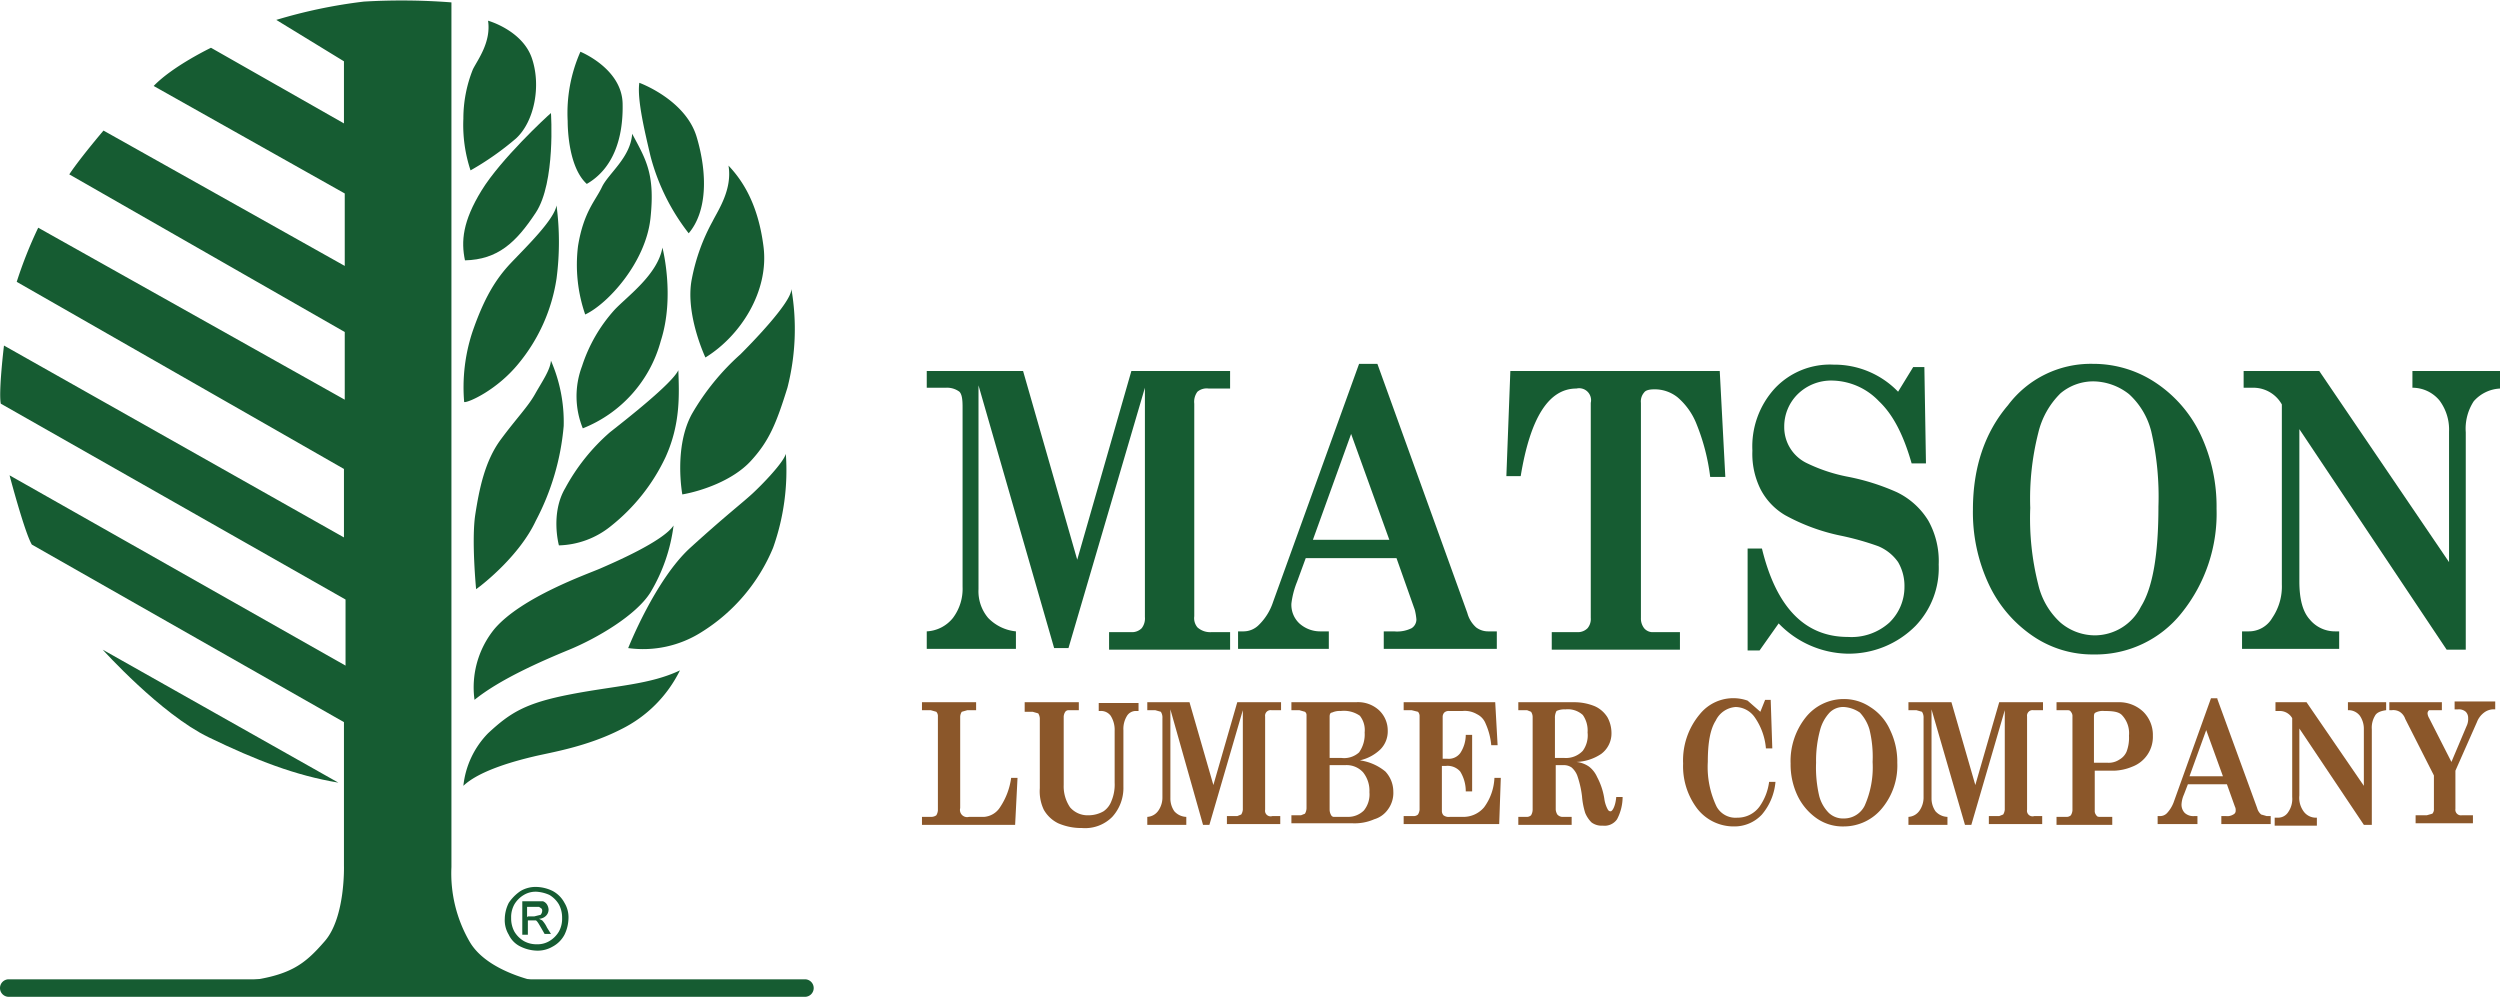
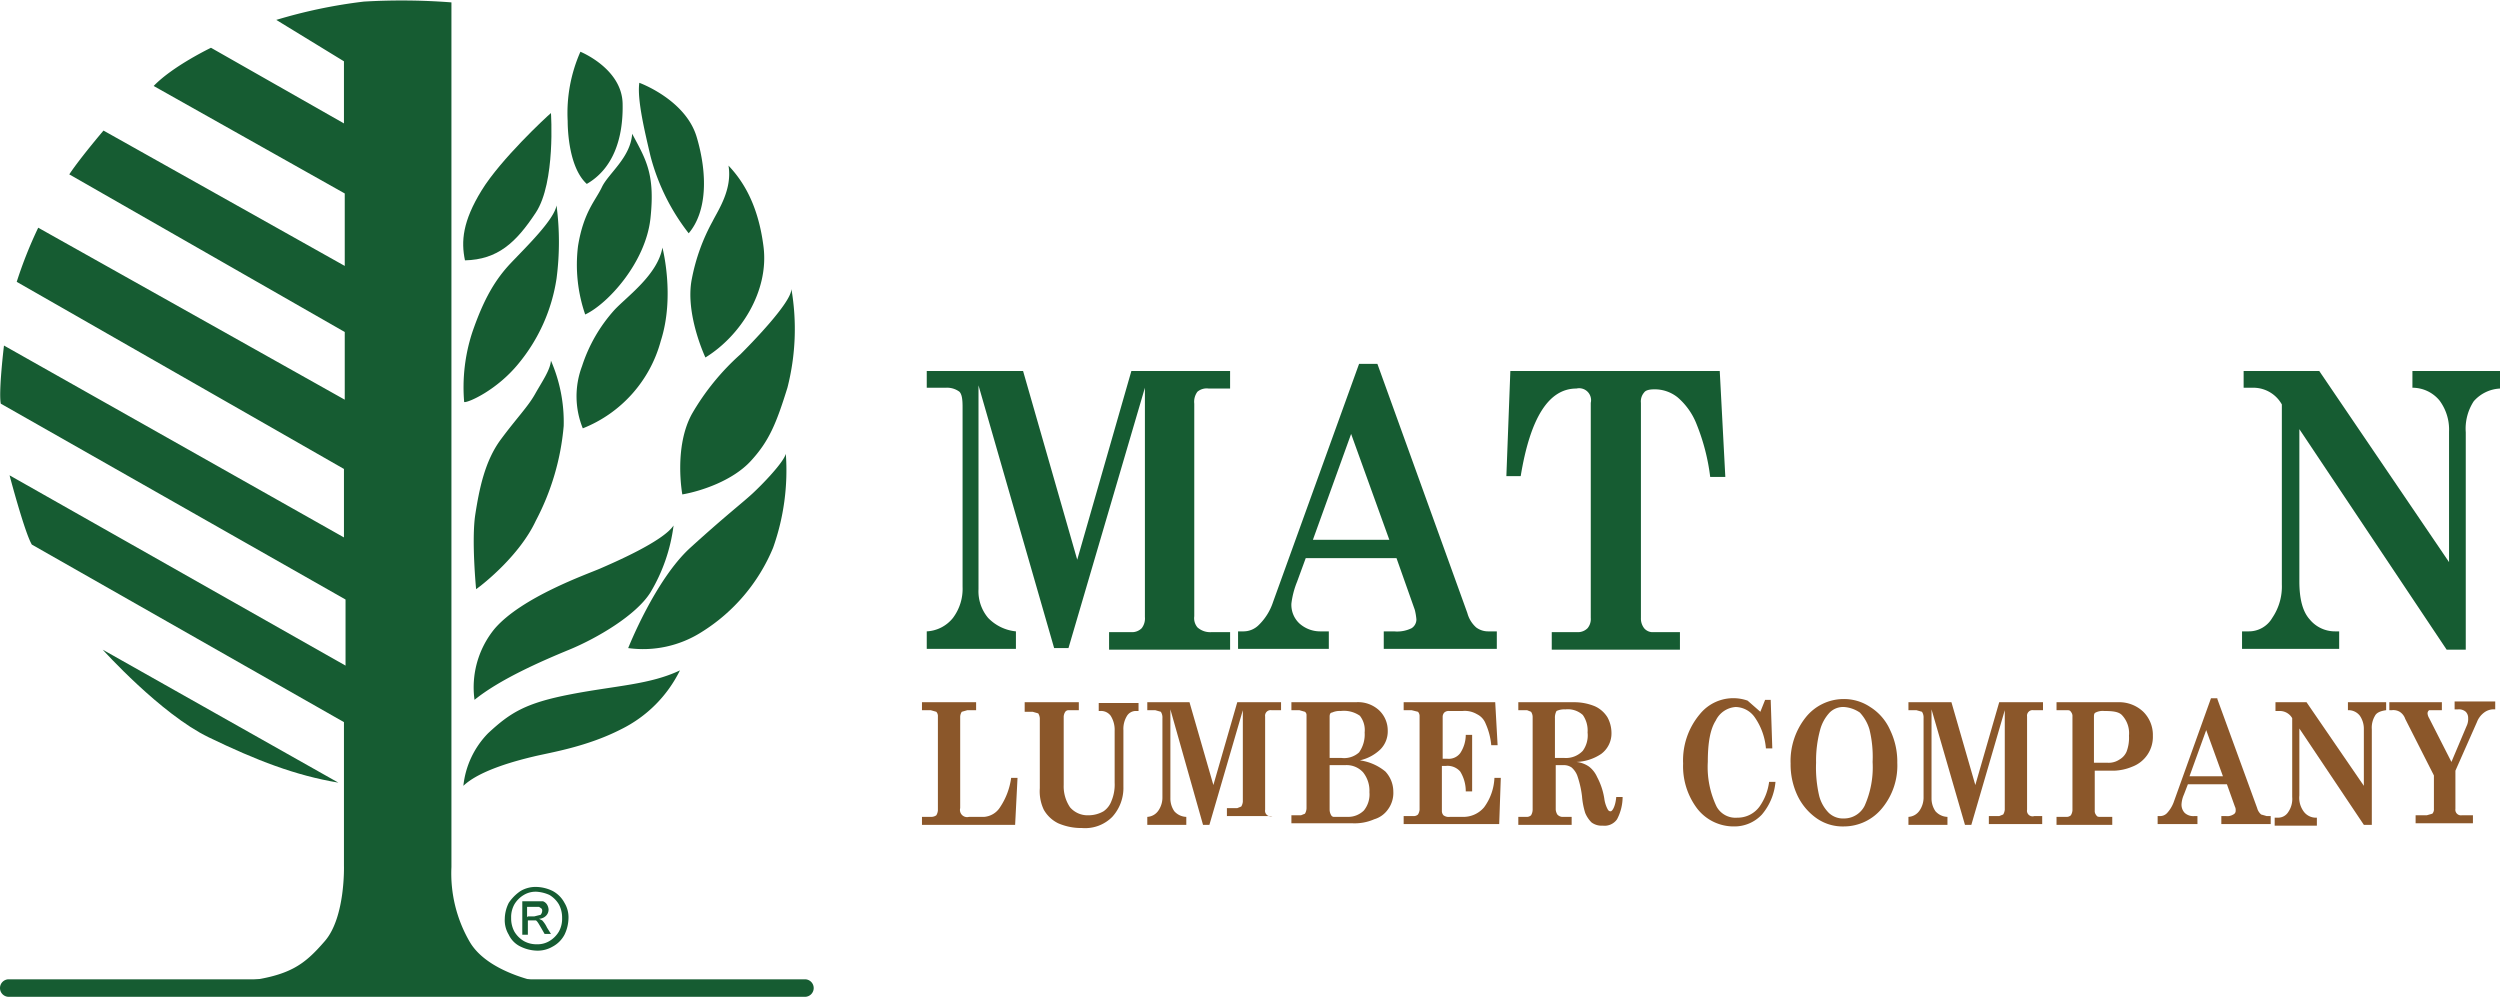
<svg xmlns="http://www.w3.org/2000/svg" id="Layer_1" viewBox="0 0 314 125.2">
  <defs>
    <style>.cls-1{fill:#165c32;}.cls-2{fill:#8b572a;}</style>
  </defs>
  <title>matson-logo</title>
  <g id="Symbols">
    <g id="Header_Homepage">
      <g id="Matson-Logo">
        <g id="Tree">
          <path id="Fill-1" class="cls-1" d="M101.1,125.2H1.1a1.1,1.1,0,1,1,0-2.2h100a1.1,1.1,0,0,1,0,2.2" transform="translate(0 0)" />
          <path id="Fill-3" class="cls-1" d="M68.5,123.5s-7.1-1.1-9.5-5.2a17.1,17.1,0,0,1-2.3-9.4V.3a81.3,81.3,0,0,0-11-.1,64.1,64.1,0,0,0-11,2.3l8.5,5.2v7.8L26.5,6s-4.8,2.3-7.2,4.8l24,13.5v9.1L13,16.4s-2.9,3.4-4.3,5.5L43.3,41.7v8.5L4.8,28.6a53.5,53.5,0,0,0-2.7,6.8L43.2,58.9v8.6L.5,43.4s-.7,5.8-.4,7.3L43.4,75.3v8.3L1.2,59.7S3.1,66.9,4,68.4L43.2,90.7v18s.2,6.5-2.4,9.5-4.4,4.4-10.5,5.1c2.9.7,20.1.8,20.1.8l18.1-.6" transform="translate(0 0)" />
          <path id="Fill-5" class="cls-1" d="M42.5,98.3,12.9,81.6s7.3,8.1,13.3,11,10.9,4.8,16.3,5.7" transform="translate(0 0)" />
          <path id="Fill-6" class="cls-1" d="M58.2,98.7a11.1,11.1,0,0,1,3.1-6.6c2.8-2.6,4.7-3.8,10.4-4.9s9.9-1.2,13.7-3A16.2,16.2,0,0,1,78,91.6c-4.3,2.2-8.8,2.9-10.9,3.4s-6.8,1.7-8.9,3.7" transform="translate(0 0)" />
          <path id="Fill-7" class="cls-1" d="M59.6,87.9A11.6,11.6,0,0,1,62.1,79c3.4-4,11.7-6.9,13.3-7.6S83.3,68,84.6,66a21.6,21.6,0,0,1-2.9,8.4c-1.8,2.9-6.8,5.8-10.2,7.2s-8.7,3.7-11.9,6.3" transform="translate(0 0)" />
          <path id="Fill-8" class="cls-1" d="M78.9,81.4s3.4-8.6,7.8-12.6,6.5-5.6,7.8-6.8,3.9-3.9,4.2-5a29,29,0,0,1-1.6,11.8,22.7,22.7,0,0,1-9,10.6,13.7,13.7,0,0,1-9.2,2" transform="translate(0 0)" />
          <path id="Fill-9" class="cls-1" d="M59.8,74s-.6-6.2-.1-9.4,1.2-6.7,3.2-9.4,3.4-4.1,4.3-5.7,1.9-3,2-4.2a19.3,19.3,0,0,1,1.6,8.2,31.2,31.2,0,0,1-3.5,11.9c-2,4.3-6.5,7.9-7.5,8.6" transform="translate(0 0)" />
-           <path id="Fill-10" class="cls-1" d="M70.2,68.5s-1.1-4,.8-7.2a25.1,25.1,0,0,1,5.6-7c1.9-1.5,7.8-6.1,8.6-7.8.1,3,.3,6.7-1.6,10.9a24.2,24.2,0,0,1-6.9,8.7,10.8,10.8,0,0,1-6.5,2.4" transform="translate(0 0)" />
          <path id="Fill-11" class="cls-1" d="M85.7,62.1S84.6,56.2,86.9,52A30.4,30.4,0,0,1,93,44.5c1.3-1.3,6.4-6.5,6.4-8.2a29.7,29.7,0,0,1-.5,12.4c-1.4,4.5-2.3,6.7-4.6,9.2s-6.3,3.8-8.6,4.2" transform="translate(0 0)" />
          <path id="Fill-12" class="cls-1" d="M88.6,44.9S86,39.4,86.9,35a24.5,24.5,0,0,1,2.6-7.2c.7-1.4,2.5-4,2-7,1.6,1.7,3.7,4.6,4.4,10.2S93,42.2,88.6,44.9" transform="translate(0 0)" />
          <path id="Fill-13" class="cls-1" d="M83.2,31.1s1.6,6.1-.2,11.7a16.4,16.4,0,0,1-9.8,11,10.7,10.7,0,0,1-.1-7.8,19.5,19.5,0,0,1,4.1-7.1c1.6-1.7,5.4-4.4,6-7.8" transform="translate(0 0)" />
          <path id="Fill-14" class="cls-1" d="M58.3,50.5a22.2,22.2,0,0,1,1-8.7c1.5-4.4,3-6.8,4.9-8.8s5.4-5.4,5.7-7.2a35.4,35.4,0,0,1,0,9.2,21.9,21.9,0,0,1-4.8,10.7c-2.7,3.3-6.3,4.9-6.8,4.8" transform="translate(0 0)" />
          <path id="Fill-15" class="cls-1" d="M73.5,39.5a19.2,19.2,0,0,1-.9-8.6c.7-4.3,2.2-5.7,3-7.4s3.6-3.7,3.8-6.7c1.7,3.2,2.9,5,2.3,10.6s-5.4,10.8-8.2,12.1" transform="translate(0 0)" />
          <path id="Fill-16" class="cls-1" d="M80.3,10.4s5.8,2.1,7.2,6.8,1.3,9.4-1,12.1a26.7,26.7,0,0,1-4.8-9.7c-.7-3-1.7-7.1-1.4-9.2" transform="translate(0 0)" />
          <path id="Fill-17" class="cls-1" d="M72.9,6.5s5.2,2.1,5.3,6.5S77,21.2,73.7,23.1c-2.2-2-2.4-6.6-2.4-7.9a19,19,0,0,1,1.6-8.7" transform="translate(0 0)" />
          <path id="Fill-18" class="cls-1" d="M69.2,14.2s.6,8.7-1.9,12.5-4.8,5.9-8.9,6c-.5-2.4-.3-4.9,2.1-8.8s8.1-9.2,8.7-9.7" transform="translate(0 0)" />
-           <path id="Fill-19" class="cls-1" d="M61.3,2.6s4.3,1.2,5.5,4.7.3,8-2,10.1a36.2,36.2,0,0,1-5.7,4,18.1,18.1,0,0,1-.9-6.5,16.6,16.6,0,0,1,1.2-6.2c.6-1.2,2.3-3.4,1.9-6.1" transform="translate(0 0)" />
          <path id="Fill-20" class="cls-1" d="M66.3,115.1h.8l.8-.2a.8.8,0,0,0,.2-.5.4.4,0,0,0-.1-.3l-.3-.2H66.2v1.3Zm-.7,2.4v-4.3h2.6a1,1,0,0,1,.5.4,1.4,1.4,0,0,1,.2.6,1.1,1.1,0,0,1-.3.8,1.3,1.3,0,0,1-.9.4l.4.2a3.5,3.5,0,0,1,.6.9l.5.8h-.8l-.4-.7c-.3-.5-.5-.9-.7-1h-1v1.8h-.7Zm1.8-5.5a2.9,2.9,0,0,0-1.6.4,3.4,3.4,0,0,0-1.2,1.2,3.3,3.3,0,0,0-.4,1.7,3.5,3.5,0,0,0,.4,1.7,3.4,3.4,0,0,0,1.2,1.2,3.2,3.2,0,0,0,1.6.4,2.9,2.9,0,0,0,1.6-.4,3.4,3.4,0,0,0,1.2-1.2,3.3,3.3,0,0,0,.4-1.7,3.5,3.5,0,0,0-.4-1.7,3.4,3.4,0,0,0-1.2-1.2,4.7,4.7,0,0,0-1.6-.4Zm0-.6a4.9,4.9,0,0,1,2,.5,3.6,3.6,0,0,1,1.5,1.5,3.5,3.5,0,0,1,.5,2,4.9,4.9,0,0,1-.5,2,3.6,3.6,0,0,1-1.5,1.5,3.7,3.7,0,0,1-2,.5,4.9,4.9,0,0,1-2-.5,3.1,3.1,0,0,1-1.5-1.5,3.5,3.5,0,0,1-.5-2,4.6,4.6,0,0,1,.5-2,5.4,5.4,0,0,1,1.5-1.5,3.7,3.7,0,0,1,2-.5Z" transform="translate(0 0)" />
        </g>
        <g id="Matson-Lumber-Company">
          <path id="Fill-1-2" class="cls-1" d="M116.4,46.6h12.1l6.8,23.7,6.8-23.7h12.4v2.2h-2.7a1.8,1.8,0,0,0-1.4.4,2.1,2.1,0,0,0-.4,1.5V77.4a1.8,1.8,0,0,0,.4,1.4,2.4,2.4,0,0,0,1.7.6h2.4v2.2H139.3V79.4h2.9a1.7,1.7,0,0,0,1.2-.5,2,2,0,0,0,.4-1.4V48.7l-9.6,32.7h-1.8l-9.5-33V74a5.2,5.2,0,0,0,1.2,3.6,5.6,5.6,0,0,0,3.5,1.7v2.2H116.4V79.3a4.5,4.5,0,0,0,3.3-1.7,6.1,6.1,0,0,0,1.2-3.9V51.1c0-1-.1-1.6-.4-1.9a2.6,2.6,0,0,0-1.7-.5h-2.4V46.6" transform="translate(0 0)" />
          <path id="Fill-2" class="cls-1" d="M169.7,54.5l-4.8,13.3h9.6l-4.8-13.3Zm3.3-8.8L184.3,77a3.7,3.7,0,0,0,1.1,1.8,2.5,2.5,0,0,0,1.5.5H188v2.2H173.8V79.3h1.3a4.1,4.1,0,0,0,2.2-.4,1.3,1.3,0,0,0,.6-1.1,7.4,7.4,0,0,0-.2-1.2l-2.3-6.5H164l-1.1,3a10.6,10.6,0,0,0-.7,2.7,3.2,3.2,0,0,0,1,2.5,3.9,3.9,0,0,0,2.7,1h1v2.2H155.5V79.3h.7a2.7,2.7,0,0,0,1.9-.8,7.1,7.1,0,0,0,1.8-2.9l10.8-29.9Z" transform="translate(0 0)" />
          <path id="Fill-3-2" class="cls-1" d="M189.7,46.6H216l.7,13.3h-1.9a26,26,0,0,0-1.7-6.6,8.5,8.5,0,0,0-2.4-3.4,4.6,4.6,0,0,0-2.9-1c-.6,0-1.1.1-1.3.4a1.7,1.7,0,0,0-.4,1.3v27a2,2,0,0,0,.4,1.3,1.4,1.4,0,0,0,1,.5H211v2.2H194.9V79.4h3.3a1.7,1.7,0,0,0,1.2-.5,1.8,1.8,0,0,0,.4-1.3v-27a1.5,1.5,0,0,0-1.8-1.8c-3.5,0-5.8,3.7-7,11h-1.8l.5-13.2" transform="translate(0 0)" />
-           <path id="Fill-4" class="cls-1" d="M238.4,49.2l1.9-3.1h1.4l.2,12.1h-1.8c-1-3.5-2.3-6.1-4.1-7.8a8.3,8.3,0,0,0-5.8-2.6,6,6,0,0,0-4.4,1.7,5.7,5.7,0,0,0-1.7,4.1,5,5,0,0,0,2.9,4.6,20.7,20.7,0,0,0,5.2,1.7,28.3,28.3,0,0,1,6,1.9,9.4,9.4,0,0,1,4,3.6,10.4,10.4,0,0,1,1.3,5.5,10.5,10.5,0,0,1-2.9,7.7,11.8,11.8,0,0,1-8.6,3.5,12.3,12.3,0,0,1-8.6-3.8L221,81.7h-1.5V68.9h1.8Q224,80,232.1,80a7.1,7.1,0,0,0,5.2-1.8,6.2,6.2,0,0,0,1.9-4.5,5.9,5.9,0,0,0-.8-3.1,5.7,5.7,0,0,0-2.5-2,34.9,34.9,0,0,0-4.6-1.3,24.9,24.9,0,0,1-7.1-2.6,8.1,8.1,0,0,1-3.1-3.3,10,10,0,0,1-1-4.8,10.8,10.8,0,0,1,2.8-7.8,9.5,9.5,0,0,1,7.4-3,11.1,11.1,0,0,1,8.1,3.4" transform="translate(0 0)" />
-           <path id="Fill-5-2" class="cls-1" d="M263,47.9a6.4,6.4,0,0,0-4.2,1.5,10.3,10.3,0,0,0-2.8,5,33.6,33.6,0,0,0-1,9.4,33.8,33.8,0,0,0,1,9.6,9.3,9.3,0,0,0,2.8,4.8,6.7,6.7,0,0,0,4.3,1.6,6.5,6.5,0,0,0,5.8-3.6c1.5-2.4,2.2-6.6,2.2-12.6a36.5,36.5,0,0,0-.9-9.4,9.4,9.4,0,0,0-2.8-4.7,7.4,7.4,0,0,0-4.4-1.6Zm-.1-2.2a14.1,14.1,0,0,1,7.9,2.4,16.1,16.1,0,0,1,5.6,6.5,21.2,21.2,0,0,1,2,9.3A19.9,19.9,0,0,1,274,77a13.8,13.8,0,0,1-11,5.2,13.3,13.3,0,0,1-7.8-2.4,16.1,16.1,0,0,1-5.4-6.4,21.3,21.3,0,0,1-2-9.4c0-5.3,1.5-9.7,4.4-13.1a13,13,0,0,1,10.7-5.2Z" transform="translate(0 0)" />
          <path id="Fill-6-2" class="cls-1" d="M281.9,46.6h9.4l16.3,24V54.2a6.1,6.1,0,0,0-1.2-3.9,4.4,4.4,0,0,0-3.4-1.6V46.6h11v2.2a4.7,4.7,0,0,0-3.3,1.6,6.3,6.3,0,0,0-1,3.9V81.6h-2.4L288.8,53.9V73c0,2.2.4,3.8,1.3,4.8a4.1,4.1,0,0,0,3.2,1.5h.5v2.2H281.6V79.3h.8a3.4,3.4,0,0,0,3-1.7,7,7,0,0,0,1.2-4.2V50.8a4.1,4.1,0,0,0-3.5-2.1h-1.3V46.6" transform="translate(0 0)" />
          <path id="Fill-7-2" class="cls-2" d="M115.8,89.2v-1h6.8v1h-1.1l-.7.2a1.2,1.2,0,0,0-.2.7v11.4a.9.9,0,0,0,1.1,1.1h1.9a2.6,2.6,0,0,0,2-1.2,8.7,8.7,0,0,0,1.4-3.7h.8l-.3,5.9H115.8v-1H117a1.1,1.1,0,0,0,.6-.2,1.4,1.4,0,0,0,.2-.6V90a.8.8,0,0,0-.2-.6l-.7-.2h-1.1" transform="translate(0 0)" />
          <path id="Fill-8-2" class="cls-2" d="M128.9,88.2h6.6v1h-1.3a.5.5,0,0,0-.4.2,1.2,1.2,0,0,0-.2.7v8.5a4.7,4.7,0,0,0,.8,2.8,2.9,2.9,0,0,0,2.3,1,3.8,3.8,0,0,0,1.9-.5,2.7,2.7,0,0,0,1-1.3,5.3,5.3,0,0,0,.4-2.3V91.8a3.3,3.3,0,0,0-.5-1.9,1.5,1.5,0,0,0-1.3-.6H138v-1h5v1h-.3a1.3,1.3,0,0,0-1.2.7,3.1,3.1,0,0,0-.4,1.7v7.1a5.4,5.4,0,0,1-1.4,3.8,4.8,4.8,0,0,1-3.8,1.4,7.3,7.3,0,0,1-3-.6,4.2,4.2,0,0,1-1.8-1.7,5.4,5.4,0,0,1-.5-2.7V90.4a1.3,1.3,0,0,0-.2-.8l-.7-.2h-1V88.2" transform="translate(0 0)" />
-           <path id="Fill-9-2" class="cls-2" d="M144.1,88.2h5.3l3,10.4,3-10.4h5.5v1h-1.2a.7.7,0,0,0-.8.8v11.7a.7.7,0,0,0,.9.8h1v1h-6.7v-1h1.3l.5-.2a1.4,1.4,0,0,0,.2-.6V89.2l-4.2,14.4h-.8L147,89.1v11.2a2.8,2.8,0,0,0,.5,1.6,2.1,2.1,0,0,0,1.5.7v1h-4.9v-1a1.8,1.8,0,0,0,1.4-.8,2.9,2.9,0,0,0,.5-1.7V90.2a1.3,1.3,0,0,0-.2-.8l-.7-.2h-1v-1" transform="translate(0 0)" />
+           <path id="Fill-9-2" class="cls-2" d="M144.1,88.2h5.3l3,10.4,3-10.4h5.5v1h-1.2a.7.7,0,0,0-.8.8v11.7a.7.7,0,0,0,.9.8h1h-6.7v-1h1.3l.5-.2a1.4,1.4,0,0,0,.2-.6V89.2l-4.2,14.4h-.8L147,89.1v11.2a2.8,2.8,0,0,0,.5,1.6,2.1,2.1,0,0,0,1.5.7v1h-4.9v-1a1.8,1.8,0,0,0,1.4-.8,2.9,2.9,0,0,0,.5-1.7V90.2a1.3,1.3,0,0,0-.2-.8l-.7-.2h-1v-1" transform="translate(0 0)" />
          <path id="Fill-10-2" class="cls-2" d="M167,96.1v5.6a1.4,1.4,0,0,0,.2.7.4.4,0,0,0,.4.2h1.7a2.8,2.8,0,0,0,2-.8,3.2,3.2,0,0,0,.7-2.3,3.7,3.7,0,0,0-.8-2.5,2.8,2.8,0,0,0-2.2-.9Zm0-.9h1.5a2.8,2.8,0,0,0,2.2-.7,3.9,3.9,0,0,0,.7-2.5,2.9,2.9,0,0,0-.6-2.1,3.5,3.5,0,0,0-2.4-.6,2.3,2.3,0,0,0-1.1.2c-.2,0-.3.2-.3.5v5.2Zm-4.7-7h8a3.9,3.9,0,0,1,2.9,1,3.5,3.5,0,0,1,1.1,2.6,3.2,3.2,0,0,1-.9,2.3,5.4,5.4,0,0,1-2.6,1.4,6.4,6.4,0,0,1,3.2,1.4,3.7,3.7,0,0,1,1,2.5,3.5,3.5,0,0,1-.7,2.3,3.2,3.2,0,0,1-1.7,1.2,6.1,6.1,0,0,1-2.8.5h-7.6v-1h1.2l.5-.2a1.4,1.4,0,0,0,.2-.7V89.8a.5.5,0,0,0-.2-.4l-.7-.2h-1v-1Z" transform="translate(0 0)" />
          <path id="Fill-11-2" class="cls-2" d="M176.3,88.2h11.5l.3,5.4h-.8a8.4,8.4,0,0,0-.7-2.7,2.2,2.2,0,0,0-1.1-1.2,3,3,0,0,0-1.8-.4H182a.8.8,0,0,0-.6.2.8.8,0,0,0-.2.5v5.3h.6a1.8,1.8,0,0,0,1.6-.7,4.2,4.2,0,0,0,.7-2.3h.8v7.1h-.8a4.7,4.7,0,0,0-.7-2.5,2.1,2.1,0,0,0-1.8-.7h-.5v5.7a.8.8,0,0,0,.2.5,1.1,1.1,0,0,0,.8.2h1.6a3.4,3.4,0,0,0,2.7-1.2,6.7,6.7,0,0,0,1.3-3.7h.8l-.2,5.8h-12v-1h1.2a.8.8,0,0,0,.6-.2,1.4,1.4,0,0,0,.2-.6V89.9a.8.8,0,0,0-.2-.5l-.8-.2h-1v-1" transform="translate(0 0)" />
          <path id="Fill-12-2" class="cls-2" d="M195.4,95.2h1.1a2.9,2.9,0,0,0,2.3-.9,3.3,3.3,0,0,0,.6-2.3,3.4,3.4,0,0,0-.6-2.2,2.8,2.8,0,0,0-2.2-.7,2.3,2.3,0,0,0-1.1.2,1.7,1.7,0,0,0-.2.9v5Zm-4.7-7h6.9a6.8,6.8,0,0,1,2.7.5,3.6,3.6,0,0,1,1.6,1.4,4.1,4.1,0,0,1,.5,1.9,3.2,3.2,0,0,1-1.3,2.7,6,6,0,0,1-3.1,1,3.4,3.4,0,0,1,1.6.6,3.4,3.4,0,0,1,1,1.3,8.5,8.5,0,0,1,.9,2.7,3.9,3.9,0,0,0,.4,1.3c.1.2.2.3.4.3s.6-.6.7-1.8h.8a6,6,0,0,1-.7,2.8,1.9,1.9,0,0,1-1.8.8,2.1,2.1,0,0,1-1.4-.4,3.6,3.6,0,0,1-.8-1.2,9.4,9.4,0,0,1-.4-2.1,12.6,12.6,0,0,0-.6-2.6,2.6,2.6,0,0,0-.7-1,1.7,1.7,0,0,0-1-.3h-1v5.6a1.4,1.4,0,0,0,.2.6.9.9,0,0,0,.6.3h1.2v1h-6.7v-1h1a.8.8,0,0,0,.6-.2,1.4,1.4,0,0,0,.2-.7V90.1a1.2,1.2,0,0,0-.2-.7l-.5-.2h-1.1v-1Z" transform="translate(0 0)" />
          <path id="Fill-13-2" class="cls-2" d="M221.1,89.4l.6-1.5h.7l.2,6.1h-.8a8,8,0,0,0-1.4-3.9,3,3,0,0,0-2.4-1.3,3,3,0,0,0-2.5,1.7c-.7,1.1-1,2.8-1,5.2a11.5,11.5,0,0,0,1.1,5.6,2.7,2.7,0,0,0,2.6,1.4,3.4,3.4,0,0,0,2.8-1.4,6.9,6.9,0,0,0,1.2-3.1h.8a7.3,7.3,0,0,1-1.7,4.1,4.7,4.7,0,0,1-3.5,1.5,5.8,5.8,0,0,1-4.6-2.2,8.8,8.8,0,0,1-1.8-5.7,9,9,0,0,1,2.1-6.2,5.4,5.4,0,0,1,6-1.7l1.6,1.4" transform="translate(0 0)" />
          <path id="Fill-14-2" class="cls-2" d="M231.6,88.8a2.4,2.4,0,0,0-1.8.7,5.1,5.1,0,0,0-1.2,2.2,14.7,14.7,0,0,0-.5,4.1,15.6,15.6,0,0,0,.4,4.2,4.7,4.7,0,0,0,1.2,2.1,2.6,2.6,0,0,0,1.9.7,2.9,2.9,0,0,0,2.6-1.6,11.9,11.9,0,0,0,1-5.5,14.4,14.4,0,0,0-.4-4.1,5.3,5.3,0,0,0-1.2-2.1,4,4,0,0,0-2-.7Zm-.1-1a5.9,5.9,0,0,1,3.4,1,6.5,6.5,0,0,1,2.5,2.9,9.1,9.1,0,0,1,.9,4.1,8.4,8.4,0,0,1-1.9,5.7,6.2,6.2,0,0,1-4.8,2.3,5.7,5.7,0,0,1-3.4-1,7.3,7.3,0,0,1-2.4-2.8,9.1,9.1,0,0,1-.9-4.1,8.8,8.8,0,0,1,1.9-5.8,6.1,6.1,0,0,1,4.7-2.3Z" transform="translate(0 0)" />
          <path id="Fill-15-2" class="cls-2" d="M239.8,88.2h5.3l3,10.4,3-10.4h5.5v1h-1.2a.7.7,0,0,0-.8.8v11.7a.7.7,0,0,0,.9.8h1v1h-6.7v-1h1.3l.5-.2a1.4,1.4,0,0,0,.2-.6V89.2l-4.2,14.4h-.8l-4.2-14.5v11.2a2.8,2.8,0,0,0,.5,1.6,2.1,2.1,0,0,0,1.5.7v1h-4.9v-1a1.8,1.8,0,0,0,1.4-.8,2.9,2.9,0,0,0,.5-1.7V90.2a1.3,1.3,0,0,0-.2-.8l-.7-.2h-1v-1" transform="translate(0 0)" />
          <path id="Fill-16-2" class="cls-2" d="M263.1,95.8h1.6a2.4,2.4,0,0,0,1.5-.4,2.1,2.1,0,0,0,.9-1,4.9,4.9,0,0,0,.3-2,3.3,3.3,0,0,0-.9-2.6c-.4-.4-1.1-.5-2.2-.5a2,2,0,0,0-1.1.2c-.2.1-.2.3-.2.6v5.7Zm-4.8-7.6H266a4.4,4.4,0,0,1,3.2,1.2,4.1,4.1,0,0,1,1.2,3,4,4,0,0,1-2.6,3.9,6.4,6.4,0,0,1-2.3.5h-2.4v5a.8.8,0,0,0,.2.6c.1.2.3.2.5.2h1.5v1h-7v-1h1.2a.8.8,0,0,0,.6-.2,1.4,1.4,0,0,0,.2-.6V90a.8.8,0,0,0-.2-.6c-.1-.2-.3-.2-.5-.2h-1.3v-1Z" transform="translate(0 0)" />
          <path id="Fill-17-2" class="cls-2" d="M277.1,91.7,275,97.5h4.2l-2.1-5.8Zm1.4-3.9,5,13.7a1.6,1.6,0,0,0,.5.8l.7.2h.5v1H279v-1h.6a1.4,1.4,0,0,0,.9-.2.5.5,0,0,0,.3-.5.9.9,0,0,0-.1-.5l-1-2.8h-4.9l-.5,1.3a3.5,3.5,0,0,0-.3,1.2,1.5,1.5,0,0,0,.4,1.1,1.6,1.6,0,0,0,1.2.4h.4v1h-5v-1h.3a1.2,1.2,0,0,0,.9-.4,4.1,4.1,0,0,0,.8-1.3l4.7-13.1h.8Z" transform="translate(0 0)" />
          <path id="Fill-18-2" class="cls-2" d="M285.6,88.2h4.1l7.2,10.5V91.6a2.9,2.9,0,0,0-.5-1.7,1.8,1.8,0,0,0-1.5-.7v-1h4.8v1c-.7.1-1.2.3-1.4.7a2.9,2.9,0,0,0-.4,1.7v12h-1l-8.1-12.1v8.4a2.9,2.9,0,0,0,.6,2.1,1.9,1.9,0,0,0,1.4.7h.2v1h-5.3v-1h.4a1.5,1.5,0,0,0,1.3-.7,2.9,2.9,0,0,0,.5-1.9V90.2a1.8,1.8,0,0,0-1.5-.9h-.6V88.2" transform="translate(0 0)" />
          <path id="Fill-19-2" class="cls-2" d="M300.1,88.2h6.6v1h-1.6a.5.5,0,0,0-.2.4,1.4,1.4,0,0,0,.2.6l2.8,5.5,1.9-4.5a2,2,0,0,0,.2-1,1.1,1.1,0,0,0-.3-.8,1.3,1.3,0,0,0-1-.3h-.4v-1h5.1v1a2,2,0,0,0-1.4.4,2.7,2.7,0,0,0-.9,1.2l-2.7,6.1v4.8a.7.7,0,0,0,.8.8h1.4v1h-7.2v-1h1.4l.7-.2a.8.8,0,0,0,.2-.6V97.4l-3.6-7.1a1.7,1.7,0,0,0-.7-.9,1.6,1.6,0,0,0-1-.2h-.3v-1" transform="translate(0 0)" />
        </g>
      </g>
    </g>
  </g>
</svg>